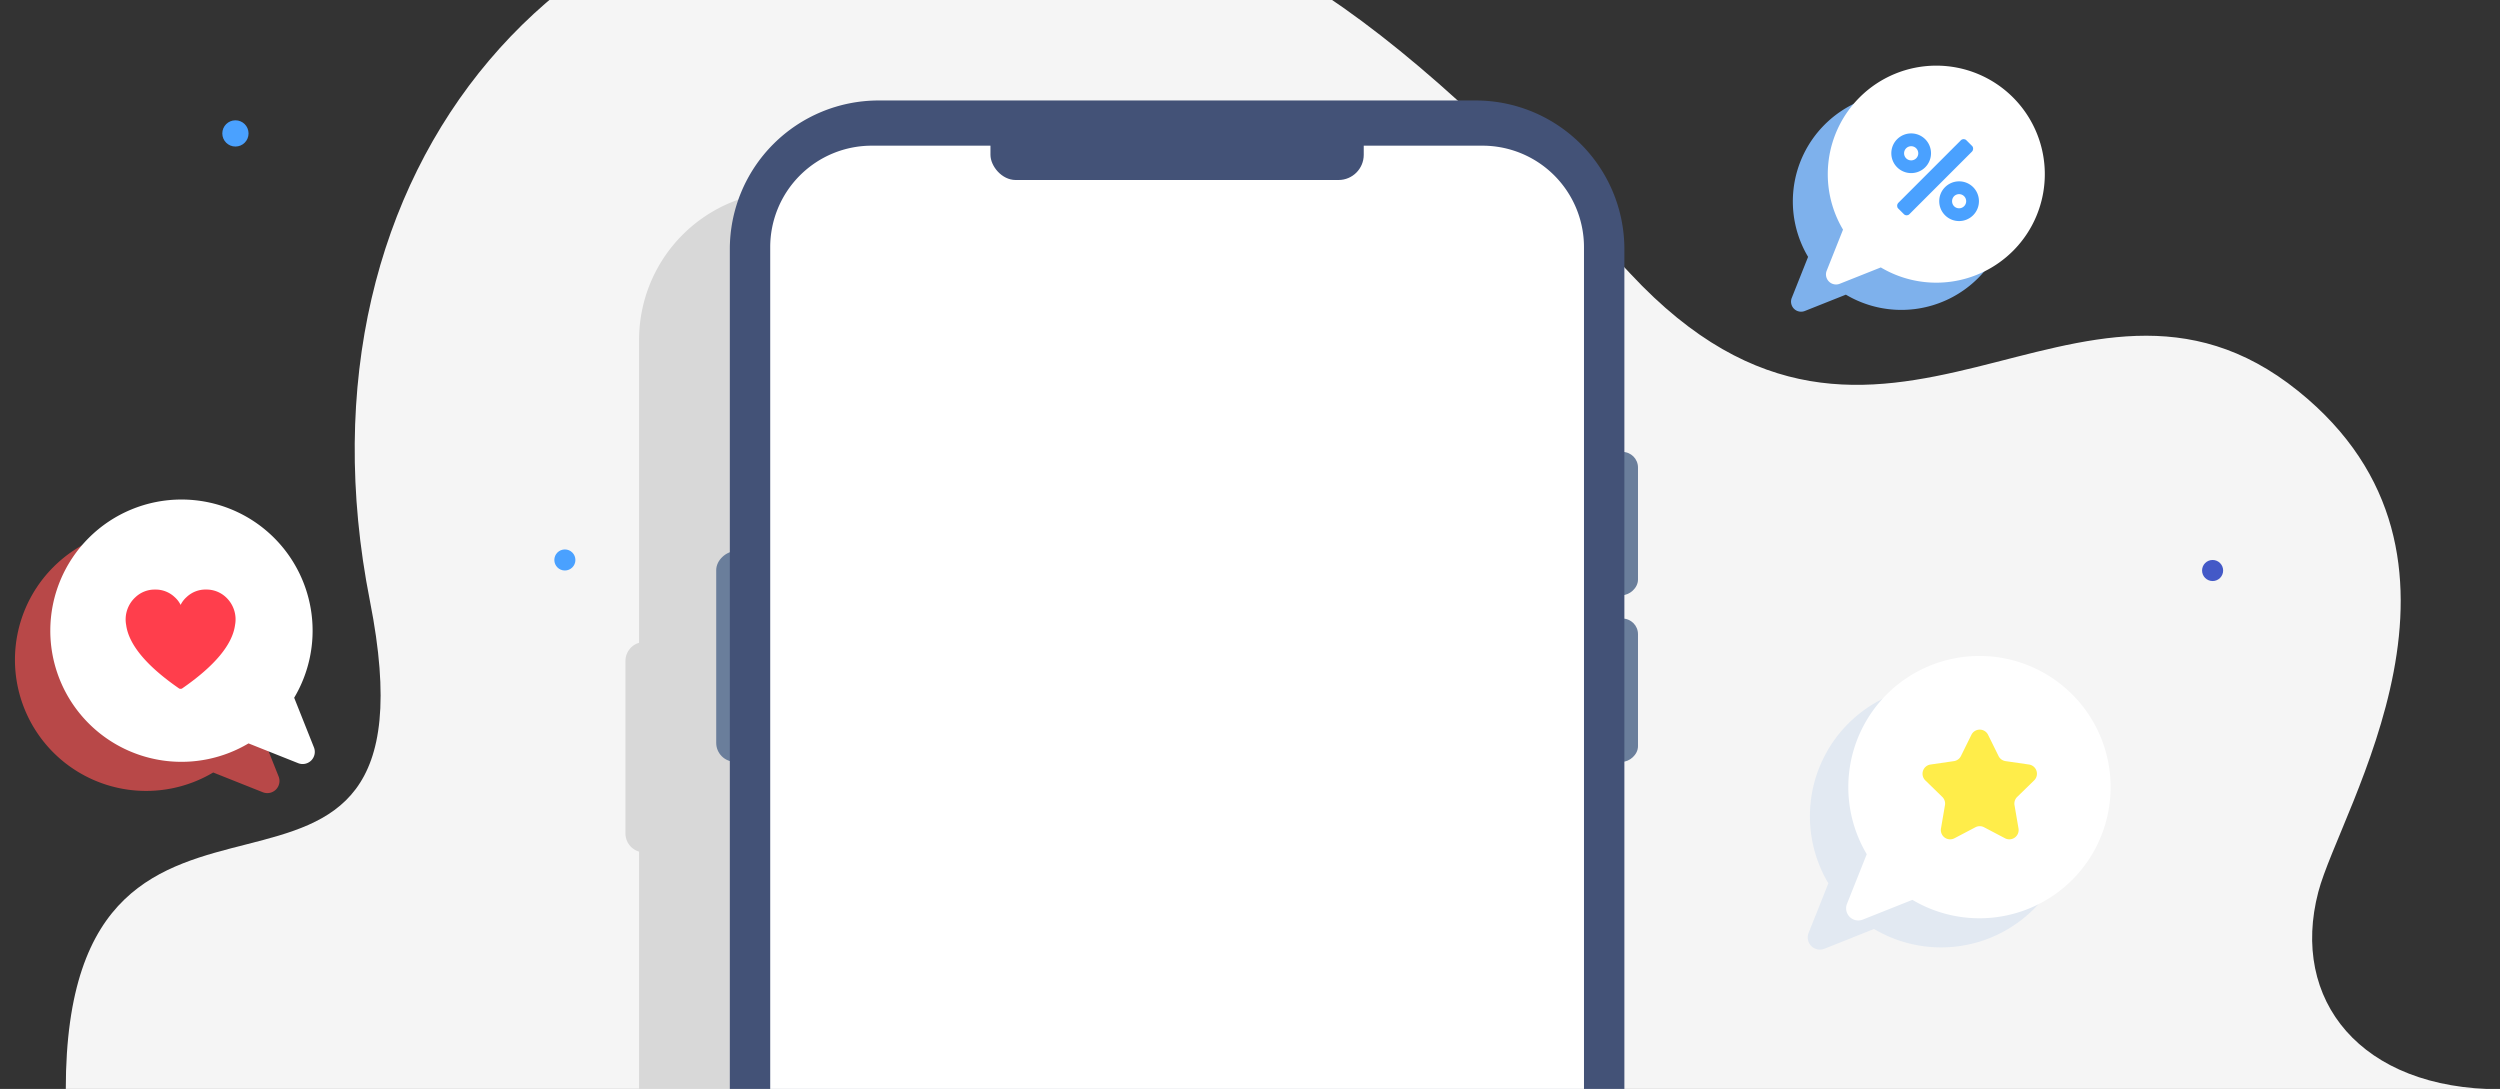
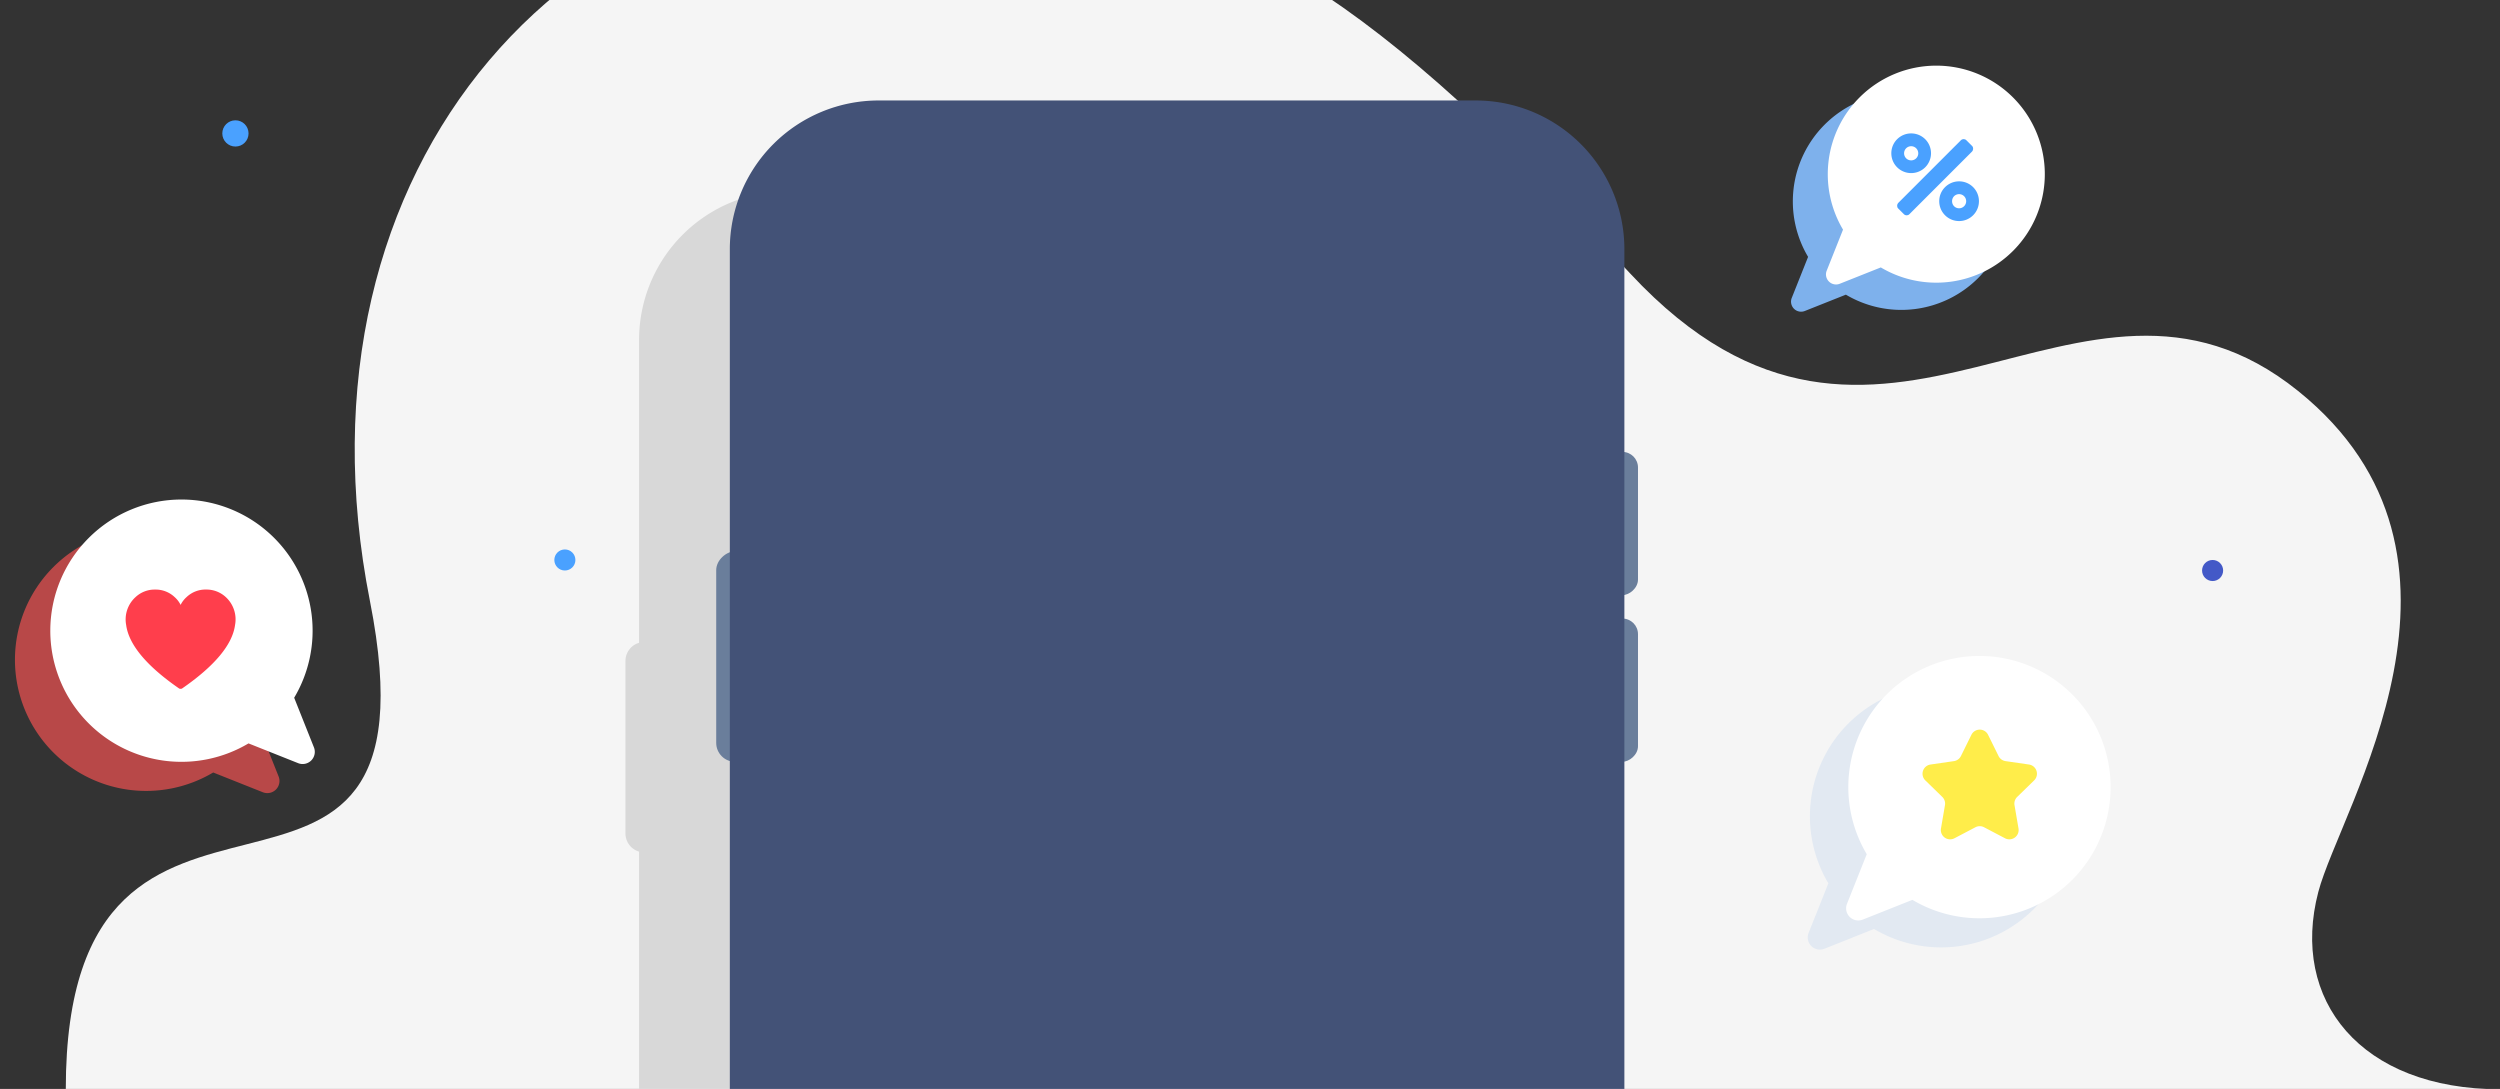
<svg xmlns="http://www.w3.org/2000/svg" id="qr-bg" width="551" height="240" viewBox="0 0 551 240">
  <rect x="0" y="0" width="551" height="240" fill="#333333" stroke="none" />
  <defs>
    <clipPath id="clip-path">
      <rect id="Rectangle_38678" data-name="Rectangle 38678" width="551" height="240" transform="translate(-6678.488 -4254.483)" fill="#fff" />
    </clipPath>
  </defs>
  <g id="Mask_Group_364" data-name="Mask Group 364" transform="translate(6678.488 4254.483)" clip-path="url(#clip-path)">
    <g id="Group_12" data-name="Group 12">
      <path id="Path_14" data-name="Path 14" d="M-6127.44-4014.41h-536.549c0-88.588,84.414-19.627,67.032-107.623-18.915-95.758,44.388-168.606,133.688-159.936,56.833,5.517,88.719,28.359,144.129,87.822s98.676-13.184,147.146,25.828c45.339,36.493,9.34,91.835,4.464,110.412C-6173.78-4034.1-6158.25-4014.41-6127.44-4014.41Z" fill="#f5f5f5" />
      <ellipse id="Ellipse_10" data-name="Ellipse 10" cx="14.582" cy="17.808" rx="14.582" ry="17.808" transform="translate(-6658.211 -4100.617) rotate(-57.393)" fill="#f2f5f9" />
      <ellipse id="Ellipse_11" data-name="Ellipse 11" cx="7.855" cy="9.592" rx="7.855" ry="9.592" transform="translate(-6275.704 -4200.19) rotate(-69.367)" fill="#f2f5f9" />
    </g>
    <g id="Group_14" data-name="Group 14">
      <path id="Path_15" data-name="Path 15" d="M-6242.52-4227.01a23.914,23.914,0,0,0-33.821,0,23.922,23.922,0,0,0-3.645,29.141l-3.6,9.048a2.218,2.218,0,0,0,.493,2.387,2.215,2.215,0,0,0,2.387.492l9.047-3.6a23.924,23.924,0,0,0,29.142-3.644,23.916,23.916,0,0,0,0-33.825Z" fill="#7eb1ec" />
      <path id="Path_16" data-name="Path 16" d="M-6234.82-4233.01a23.913,23.913,0,0,0-33.82,0,23.923,23.923,0,0,0-3.646,29.141l-3.6,9.048a2.219,2.219,0,0,0,.493,2.387,2.217,2.217,0,0,0,2.387.492l9.048-3.6a23.923,23.923,0,0,0,29.141-3.644A23.914,23.914,0,0,0-6234.82-4233.01Z" fill="#fff" />
      <g id="Group_13" data-name="Group 13">
        <path id="Path_17" data-name="Path 17" d="M-6251.08-4210.14a4.345,4.345,0,0,1,1.283-3.094,4.38,4.38,0,0,1,6.188,0,4.381,4.381,0,0,1,0,6.189,4.351,4.351,0,0,1-3.1,1.283,4.349,4.349,0,0,1-3.094-1.282,4.348,4.348,0,0,1-1.277-3.095Zm5.937,0a1.554,1.554,0,0,0-.458-1.1,1.565,1.565,0,0,0-2.207,0,1.6,1.6,0,0,0,0,2.208,1.55,1.55,0,0,0,1.1.458,1.557,1.557,0,0,0,1.1-.456,1.557,1.557,0,0,0,.468-1.109Z" fill="#4aa1ff" />
        <path id="Path_18" data-name="Path 18" d="M-6261.64-4220.7a4.365,4.365,0,0,1,1.279-3.1,4.383,4.383,0,0,1,6.19,0,4.383,4.383,0,0,1,0,6.189,4.384,4.384,0,0,1-6.19,0A4.367,4.367,0,0,1-6261.64-4220.7Zm5.935,0a1.552,1.552,0,0,0-.457-1.1,1.564,1.564,0,0,0-2.209,0,1.565,1.565,0,0,0,0,2.208,1.563,1.563,0,0,0,2.208,0,1.553,1.553,0,0,0,.462-1.108Z" fill="#4aa1ff" />
        <rect id="Rectangle_12" data-name="Rectangle 12" width="3.495" height="21.257" rx="0.846" transform="translate(-6245.703 -4224.174) rotate(45)" fill="#4aa1ff" />
      </g>
    </g>
    <g id="Group_15" data-name="Group 15">
      <path id="Path_19" data-name="Path 19" d="M-6230.24-4095.02a28.905,28.905,0,0,0-40.878,0,28.916,28.916,0,0,0-4.4,35.222l-4.354,10.936a2.681,2.681,0,0,0,.6,2.885,2.679,2.679,0,0,0,2.885.595l10.936-4.355a28.916,28.916,0,0,0,35.223-4.405,28.9,28.9,0,0,0-.005-40.878Z" fill="#e2e9f2" />
      <path id="Path_20" data-name="Path 20" d="M-6221.78-4101.44a28.9,28.9,0,0,0-40.877,0,28.917,28.917,0,0,0-4.4,35.222l-4.355,10.936a2.68,2.68,0,0,0,.595,2.885,2.679,2.679,0,0,0,2.885.595l10.937-4.355a28.913,28.913,0,0,0,35.221-4.405,28.906,28.906,0,0,0,0-40.877Z" fill="#fff" />
      <path id="Path_21" data-name="Path 21" d="M-6243.99-4092.53l-2.309,4.678a2.049,2.049,0,0,1-1.542,1.121l-5.163.75a2.05,2.05,0,0,0-1.658,1.4,2.049,2.049,0,0,0,.521,2.1l3.736,3.641a2.052,2.052,0,0,1,.588,1.814l-.881,5.141a2.05,2.05,0,0,0,.815,2,2.05,2.05,0,0,0,2.158.156l4.618-2.428a2.049,2.049,0,0,1,1.907,0l4.618,2.428a2.05,2.05,0,0,0,2.158-.157,2.05,2.05,0,0,0,.815-2l-.882-5.141a2.052,2.052,0,0,1,.59-1.814l3.735-3.641a2.049,2.049,0,0,0,.523-2.1,2.049,2.049,0,0,0-1.658-1.4l-5.163-.75a2.051,2.051,0,0,1-1.543-1.121l-2.309-4.678a2.049,2.049,0,0,0-1.837-1.143,2.048,2.048,0,0,0-1.837,1.143Z" fill="#ffed4a" />
    </g>
    <g id="Group_16" data-name="Group 16">
      <path id="Path_22" data-name="Path 22" d="M-6666.72-4129.51a28.9,28.9,0,0,1,40.877,0,28.916,28.916,0,0,1,4.405,35.222l4.355,10.936a2.676,2.676,0,0,1-.593,2.887,2.679,2.679,0,0,1-2.887.593l-10.937-4.355a28.914,28.914,0,0,1-35.222-4.4A28.9,28.9,0,0,1-6666.72-4129.51Z" fill="#b84848" />
      <path id="Path_23" data-name="Path 23" d="M-6658.93-4135.92a28.9,28.9,0,0,1,40.878,0,28.915,28.915,0,0,1,4.4,35.221l4.355,10.936a2.68,2.68,0,0,1-.595,2.887,2.679,2.679,0,0,1-2.886.594l-10.936-4.356a28.914,28.914,0,0,1-35.222-4.405A28.9,28.9,0,0,1-6658.93-4135.92Z" fill="#fff" />
      <path id="Path_24" data-name="Path 24" d="M-6628.71-4122.87a6.253,6.253,0,0,0-4.348-1.675,6.035,6.035,0,0,0-4.323,1.675,5.607,5.607,0,0,0-1.3,1.708,5.616,5.616,0,0,0-1.294-1.7,6.1,6.1,0,0,0-4.328-1.68,6.152,6.152,0,0,0-4.324,1.674,6.638,6.638,0,0,0-2.056,6.128c.578,4.334,4.5,9.038,11.647,13.981a.522.522,0,0,0,.3.094h.106a.532.532,0,0,0,.3-.094c7.15-4.943,11.068-9.647,11.647-13.98A6.669,6.669,0,0,0-6628.71-4122.87Z" fill="#ff3e4c" />
    </g>
    <path id="Path_25" data-name="Path 25" d="M-6340.47-4014.41v-52.22a3.432,3.432,0,0,0,3-3.4v-24.689a3.43,3.43,0,0,0-3-3.4v-5.245a3.431,3.431,0,0,0,3-3.4v-24.689a3.433,3.433,0,0,0-3-3.4v-44.712a32.785,32.785,0,0,0-32.786-32.786H-6504.85a32.784,32.784,0,0,0-32.785,32.786v66.756a4.158,4.158,0,0,0-3,3.985v38.053a4.157,4.157,0,0,0,3,3.985v52.363Z" fill="#d8d8d8" />
    <g id="Group_18" data-name="Group 18">
      <g id="Group_17" data-name="Group 17">
        <rect id="Rectangle_13" data-name="Rectangle 13" width="46.398" height="17.19" rx="4.172" transform="translate(-6520.635 -4086.585) rotate(-90)" fill="#6a7e9b" />
        <rect id="Rectangle_14" data-name="Rectangle 14" width="31.572" height="17.19" rx="3.442" transform="translate(-6334.665 -4123.312) rotate(-90)" fill="#6a7e9b" />
        <rect id="Rectangle_15" data-name="Rectangle 15" width="31.572" height="17.19" rx="3.442" transform="translate(-6334.665 -4086.585) rotate(-90)" fill="#6a7e9b" />
      </g>
      <path id="Rectangle_16" data-name="Rectangle 16" d="M0,0H197.161V185.265a32.785,32.785,0,0,1-32.785,32.785H32.785A32.785,32.785,0,0,1,0,185.265Z" transform="translate(-6320.474 -4014.287) rotate(180)" fill="#435277" />
-       <path id="Rectangle_17" data-name="Rectangle 17" d="M0,0H179.354V185.723a22.364,22.364,0,0,1-22.364,22.364H22.364A22.364,22.364,0,0,1,0,185.723Z" transform="translate(-6329.378 -4014.287) rotate(180)" fill="#fff" />
      <rect id="Rectangle_18" data-name="Rectangle 18" width="82.272" height="17.19" rx="5.556" transform="translate(-6377.919 -4214.811) rotate(180)" fill="#435277" />
    </g>
    <circle id="Ellipse_12" data-name="Ellipse 12" cx="2.322" cy="2.322" r="2.322" transform="translate(-6556.312 -4133.387)" fill="#4aa1ff" />
    <circle id="Ellipse_13" data-name="Ellipse 13" cx="2.322" cy="2.322" r="2.322" transform="translate(-6193.152 -4131.064)" fill="#4359c7" />
    <circle id="Ellipse_14" data-name="Ellipse 14" cx="2.892" cy="2.892" r="2.892" transform="translate(-6629.492 -4227.969)" fill="#4aa1ff" />
    <circle id="Ellipse_15" data-name="Ellipse 15" cx="2.892" cy="2.892" r="2.892" transform="translate(-6368.559 -4271.234)" fill="#4aa1ff" />
  </g>
</svg>